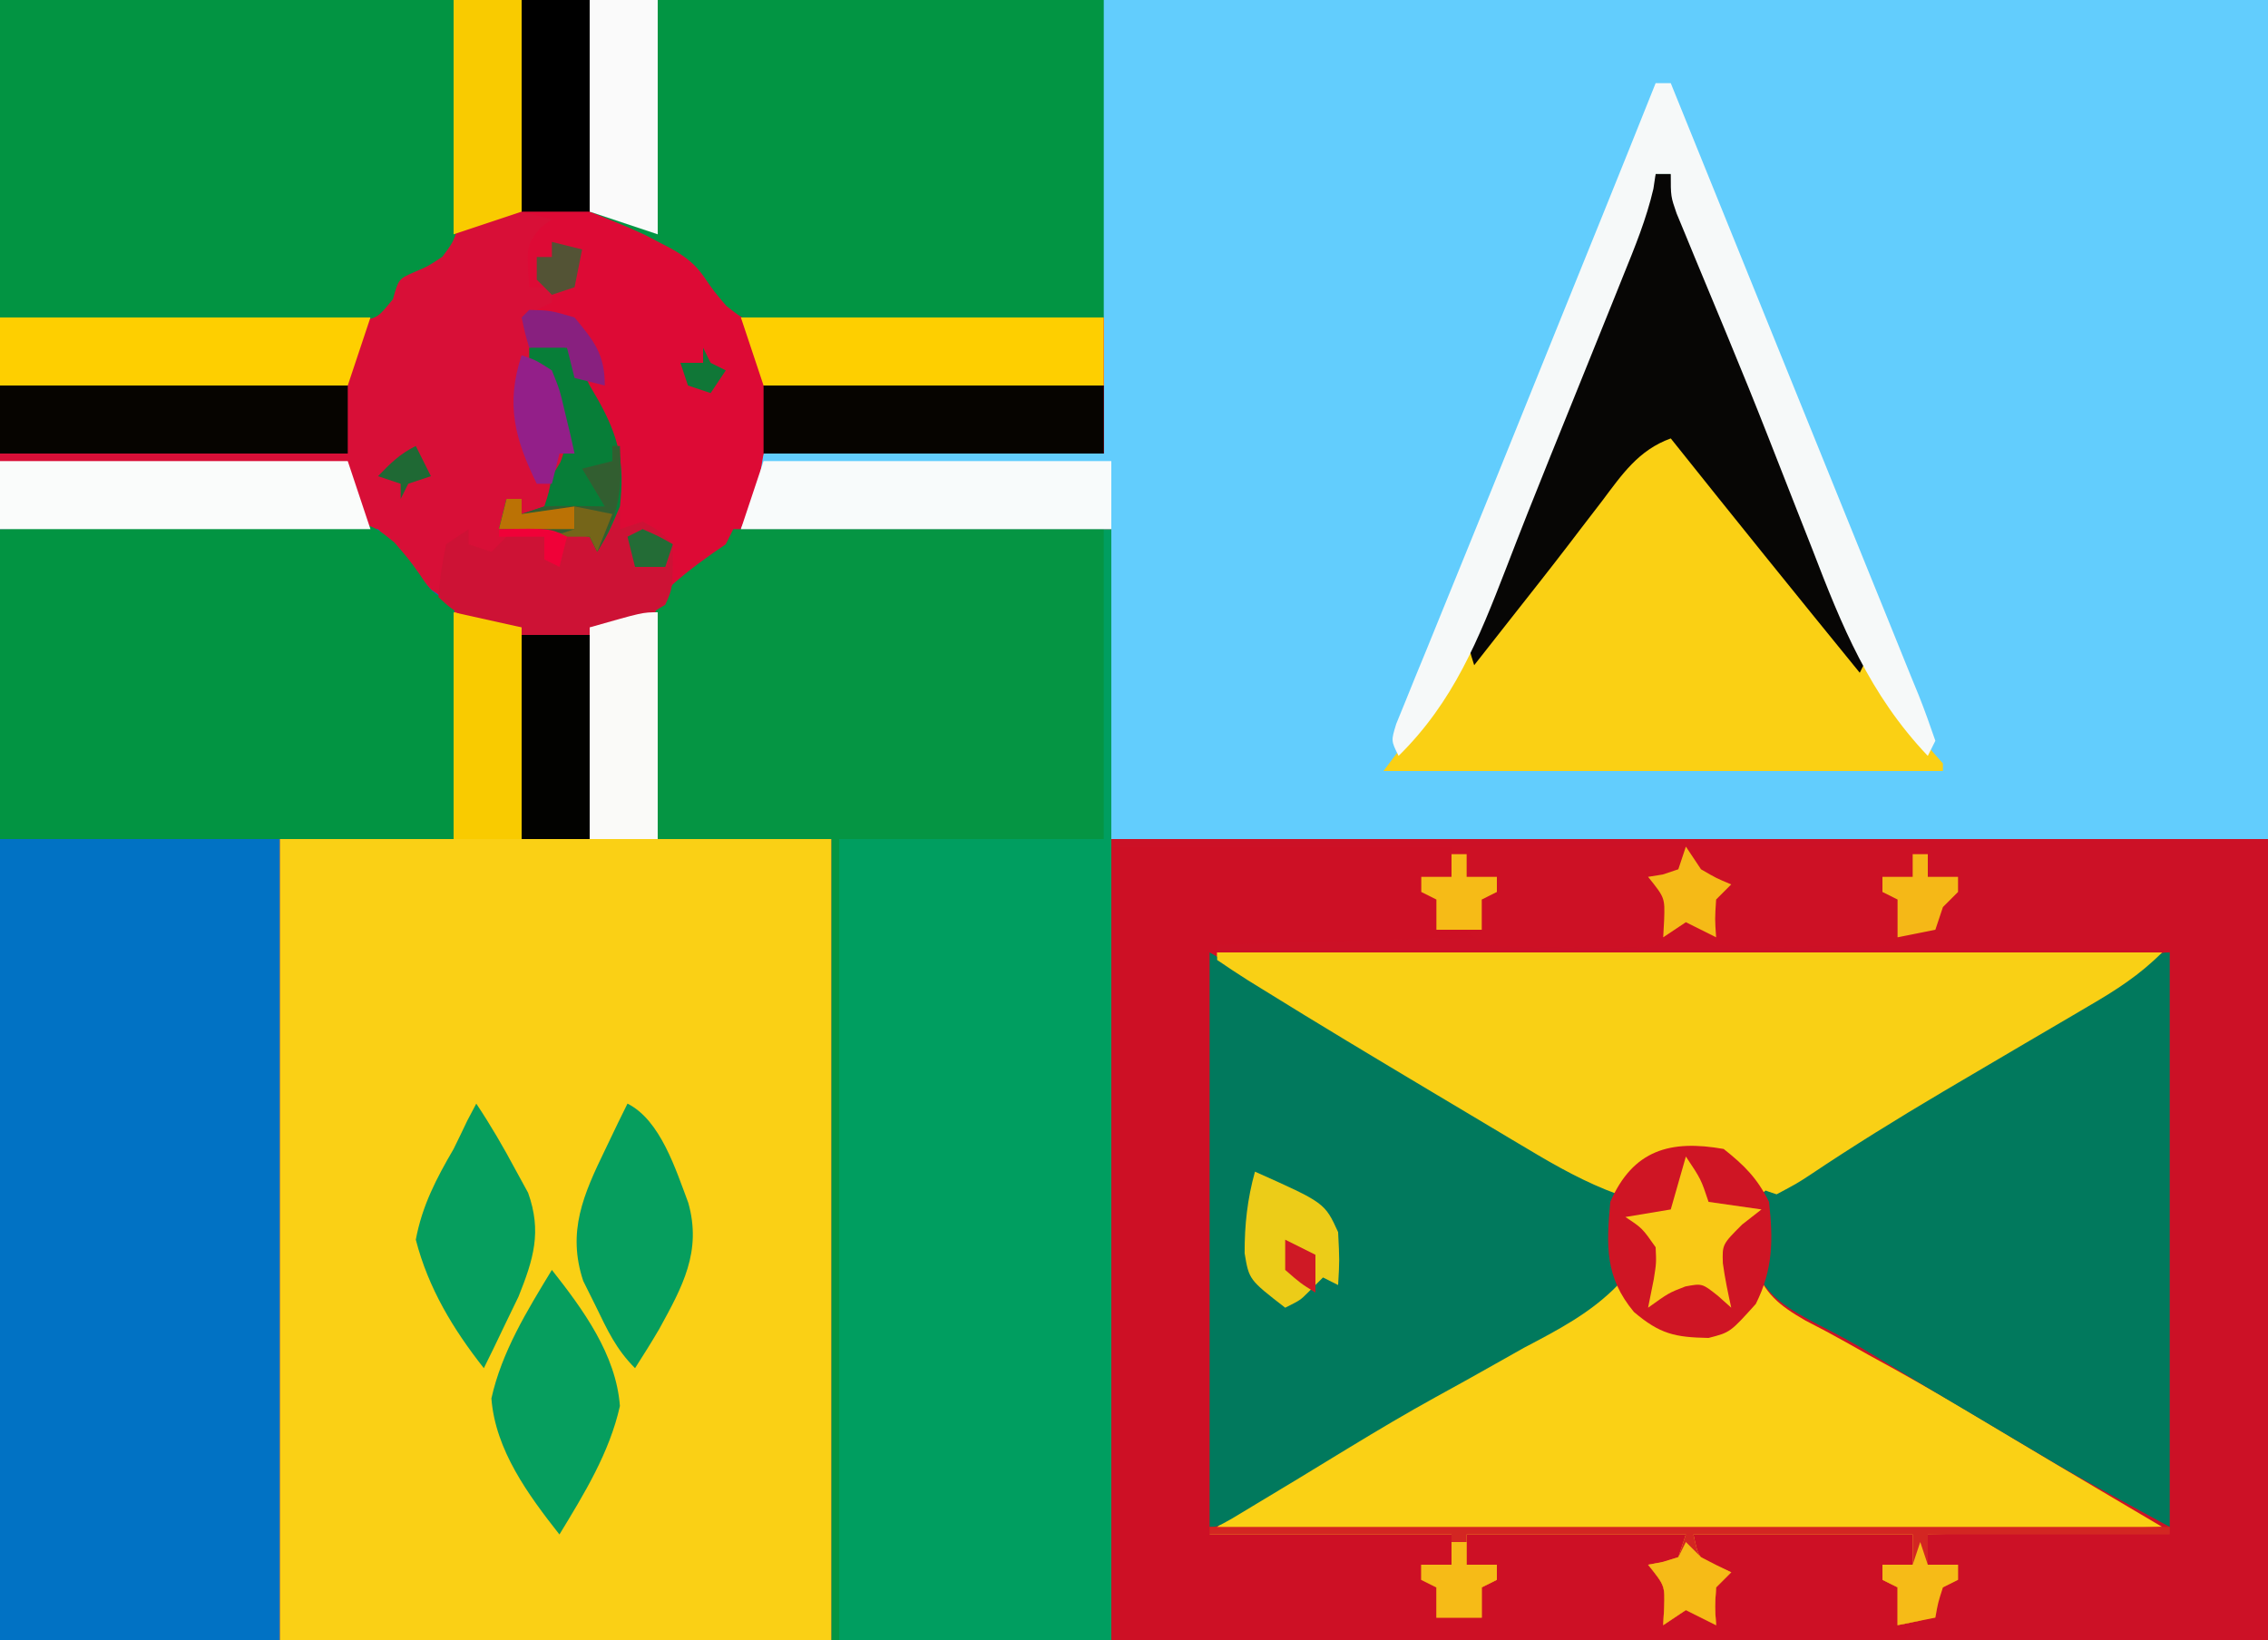
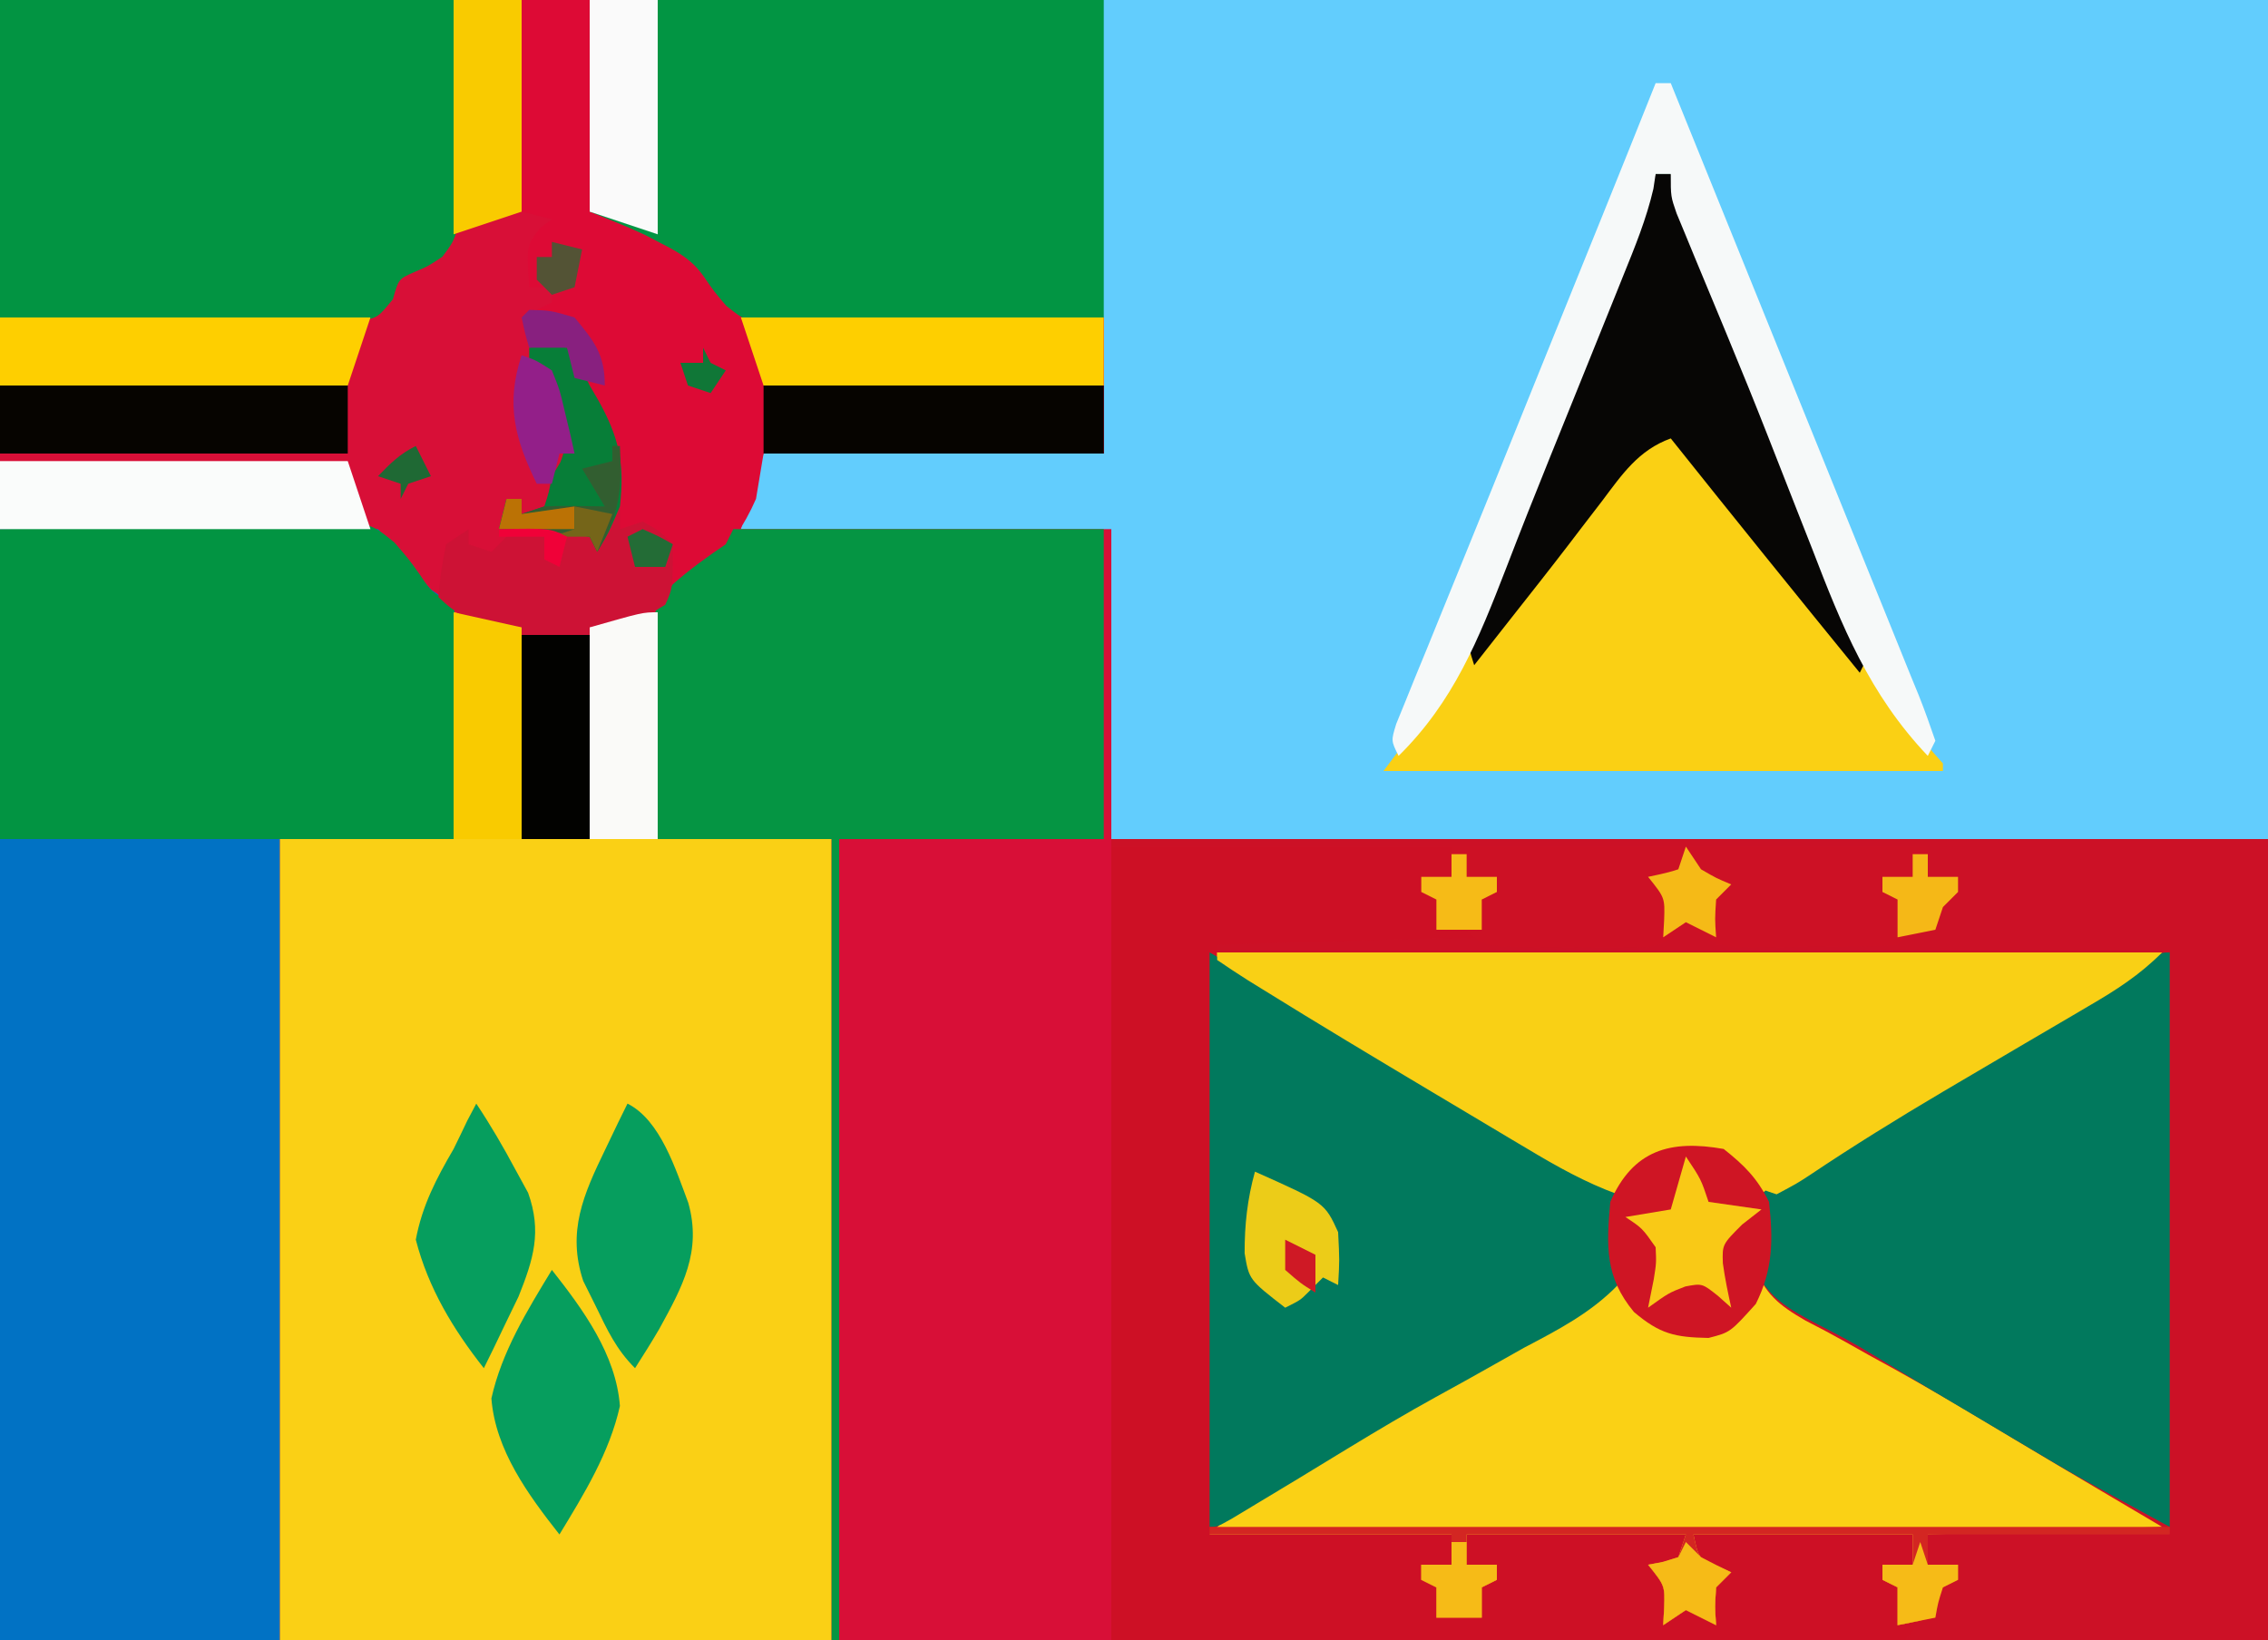
<svg xmlns="http://www.w3.org/2000/svg" version="1.1" width="300" height="217">
  <rect width="100%" height="100%" fill="#333333" stroke="none" />
  <path d="M0 0 C99 0 198 0 300 0 C300 71.61 300 143.22 300 217 C201 217 102 217 0 217 C0 145.39 0 73.78 0 0 Z " fill="#D80F37" transform="translate(0,0)" />
  <path d="M0 0 C73.26 0 146.52 0 222 0 C222 36.63 222 73.26 222 111 C171.51 111 121.02 111 69 111 C69 97.47 69 83.94 69 70 C52.83 70 36.66 70 20 70 C20.99 66.7 21.98 63.4 23 60 C37.85 60 52.7 60 68 60 C68 54.06 68 48.12 68 42 C66.577 42.037 65.155 42.073 63.689 42.111 C58.4 42.238 53.112 42.318 47.822 42.385 C45.534 42.42 43.247 42.467 40.96 42.528 C37.669 42.613 34.379 42.653 31.086 42.684 C30.067 42.72 29.048 42.756 27.998 42.793 C20.999 42.797 20.999 42.797 18.063 40.455 C16.456 38.564 16.456 38.564 15.155 36.674 C13.61 34.434 11.842 33.405 9.438 32.188 C8.714 31.81 7.991 31.432 7.246 31.043 C4.87 29.94 2.432 28.973 0 28 C0 18.76 0 9.52 0 0 Z " fill="#62CDFD" transform="translate(78,0)" />
  <path d="M0 0 C50.49 0 100.98 0 153 0 C153 34.98 153 69.96 153 106 C102.51 106 52.02 106 0 106 C0 71.02 0 36.04 0 0 Z " fill="#CD1025" transform="translate(147,111)" />
  <path d="M0 0 C2.97 0.66 5.94 1.32 9 2 C9 11.24 9 20.48 9 30 C11.97 30 14.94 30 18 30 C18 20.76 18 11.52 18 2 C20.97 1.34 23.94 0.68 27 0 C27 9.9 27 19.8 27 30 C34.59 30 42.18 30 50 30 C50 64.98 50 99.96 50 136 C25.91 136 1.82 136 -23 136 C-23 101.02 -23 66.04 -23 30 C-15.41 30 -7.82 30 0 30 C0 20.1 0 10.2 0 0 Z " fill="#FAD015" transform="translate(60,81)" />
  <path d="M0 0 C16.5 0 33 0 50 0 C52.31 2.64 54.62 5.28 57 8 C57.99 8.66 58.98 9.32 60 10 C60.341 13.073 60.341 13.073 60.293 16.977 C60.289 17.662 60.284 18.347 60.28 19.053 C60.263 21.244 60.226 23.434 60.188 25.625 C60.172 27.109 60.159 28.594 60.146 30.078 C60.116 33.719 60.057 37.359 60 41 C52.41 41 44.82 41 37 41 C37 75.98 37 110.96 37 147 C24.79 147 12.58 147 0 147 C0 98.49 0 49.98 0 0 Z " fill="#0172C4" transform="translate(0,70)" />
-   <path d="M0 0 C16.5 0 33 0 50 0 C50 48.51 50 97.02 50 147 C37.79 147 25.58 147 13 147 C13 112.02 13 77.04 13 41 C5.41 41 -2.18 41 -10 41 C-10.208 36.726 -10.386 32.47 -10.494 28.195 C-10.539 26.745 -10.601 25.296 -10.679 23.848 C-11.315 11.778 -11.315 11.778 -7.992 7.285 C-5.751 5.321 -3.465 3.665 -1 2 C-0.67 1.34 -0.34 0.68 0 0 Z " fill="#009E60" transform="translate(97,70)" />
  <path d="M0 0 C41.25 0 82.5 0 125 0 C121.985 3.015 118.912 4.98 115.27 7.098 C114.606 7.489 113.942 7.88 113.258 8.282 C111.842 9.116 110.425 9.948 109.007 10.778 C105.359 12.914 101.719 15.065 98.078 17.215 C97.37 17.633 96.661 18.051 95.931 18.482 C90.601 21.632 85.307 24.834 80.062 28.125 C79.433 28.52 78.803 28.914 78.154 29.321 C74.285 31.494 74.285 31.494 72.443 35.212 C72.069 38.499 72.085 40.806 73 44 C76.818 47.688 81.383 49.912 86.062 52.312 C87.382 53.029 88.698 53.751 90.013 54.477 C92.69 55.952 95.375 57.409 98.069 58.854 C103.916 62.016 109.581 65.468 115.25 68.938 C116.225 69.522 117.199 70.107 118.203 70.71 C119.534 71.517 119.534 71.517 120.891 72.34 C121.664 72.808 122.438 73.276 123.235 73.758 C125 75 125 75 126 77 C115.44 77 104.88 77 94 77 C94 78.32 94 79.64 94 81 C95.32 81 96.64 81 98 81 C98 81.66 98 82.32 98 83 C97.01 83.495 97.01 83.495 96 84 C95.348 86.025 95.348 86.025 95 88 C93.35 88.33 91.7 88.66 90 89 C90 87.35 90 85.7 90 84 C89.34 83.67 88.68 83.34 88 83 C88 82.34 88 81.68 88 81 C89.32 81 90.64 81 92 81 C92 79.68 92 78.36 92 77 C82.43 77 72.86 77 63 77 C63.669 80.113 63.669 80.113 66.062 81.188 C66.702 81.456 67.341 81.724 68 82 C67.34 82.66 66.68 83.32 66 84 C65.833 86.584 65.833 86.584 66 89 C64.02 88.01 64.02 88.01 62 87 C61.01 87.66 60.02 88.32 59 89 C59.041 88.237 59.083 87.474 59.125 86.688 C59.221 83.773 59.221 83.773 57 81 C57.639 80.897 58.279 80.794 58.938 80.688 C59.618 80.461 60.299 80.234 61 80 C61.495 78.515 61.495 78.515 62 77 C52.43 77 42.86 77 33 77 C33 78.32 33 79.64 33 81 C34.32 81 35.64 81 37 81 C37 81.66 37 82.32 37 83 C36.01 83.495 36.01 83.495 35 84 C35 85.32 35 86.64 35 88 C33.02 88 31.04 88 29 88 C29 86.68 29 85.36 29 84 C28.34 83.67 27.68 83.34 27 83 C27 82.34 27 81.68 27 81 C28.32 81 29.64 81 31 81 C31 79.68 31 78.36 31 77 C20.44 77 9.88 77 -1 77 C2.418 73.582 4.935 71.674 9.031 69.312 C9.616 68.973 10.201 68.634 10.803 68.285 C12.053 67.56 13.304 66.838 14.557 66.119 C16.516 64.991 18.467 63.85 20.417 62.705 C26.346 59.229 32.287 55.816 38.363 52.602 C39.294 52.092 40.225 51.583 41.184 51.059 C42.89 50.128 44.615 49.23 46.359 48.371 C49.789 46.466 51.611 45.237 52.814 41.413 C53.098 38.264 52.951 36.017 52 33 C49.515 30.12 46.351 28.721 43 27 C41.157 25.923 39.333 24.818 37.507 23.712 C34.064 21.632 30.592 19.601 27.125 17.562 C5.236 4.68 5.236 4.68 0 1 C0 0.67 0 0.34 0 0 Z " fill="#FAD115" transform="translate(161,126)" />
  <path d="M0 0 C50.49 0 100.98 0 153 0 C153 34.98 153 69.96 153 106 C137.16 106 121.32 106 105 106 C106.32 104.35 107.64 102.7 109 101 C109.495 99.515 109.495 99.515 110 98 C110.66 98 111.32 98 112 98 C112 97.34 112 96.68 112 96 C110.68 96 109.36 96 108 96 C108 94.68 108 93.36 108 92 C123.345 91.505 123.345 91.505 139 91 C134.796 88.517 134.796 88.517 130.593 86.033 C127.03 83.927 123.472 81.812 119.922 79.683 C118.455 78.804 116.987 77.926 115.52 77.047 C114.791 76.61 114.062 76.174 113.311 75.724 C108.985 73.146 104.624 70.67 100.199 68.266 C99.222 67.716 98.245 67.167 97.239 66.6 C95.461 65.602 93.663 64.637 91.845 63.714 C88.283 61.666 86.449 60.179 84.966 56.287 C84.463 52.598 84.622 50.473 86 47 C90.384 42.869 95.44 40.272 100.75 37.5 C102.125 36.745 103.497 35.986 104.867 35.223 C109.237 32.801 113.619 30.401 118 28 C124.6 24.04 131.2 20.08 138 16 C97.08 15.67 56.16 15.34 14 15 C14 14.67 14 14.34 14 14 C18.53 13.853 23.061 13.711 27.591 13.573 C29.193 13.525 30.796 13.475 32.398 13.425 C43.568 13.081 54.714 12.88 65.889 13.213 C67.226 13.235 67.226 13.235 68.59 13.258 C69.732 13.291 69.732 13.291 70.898 13.325 C73.582 12.91 74.968 11.748 77 10 C77.382 10.488 77.764 10.975 78.158 11.477 C80.663 13.548 82.251 13.373 85.473 13.363 C87.069 13.362 87.069 13.362 88.697 13.361 C89.808 13.345 90.918 13.329 92.062 13.312 C93.177 13.316 94.291 13.319 95.439 13.322 C101.286 13.695 101.286 13.695 106 11 C106.99 11 107.98 11 109 11 C109.33 9.68 109.66 8.36 110 7 C110.66 7 111.32 7 112 7 C112 6.34 112 5.68 112 5 C110.68 5 109.36 5 108 5 C108 3.68 108 2.36 108 1 C72.36 1 36.72 1 0 1 C0 0.67 0 0.34 0 0 Z " fill="#CC1126" transform="translate(147,111)" />
  <path d="M0 0 C2.97 0 5.94 0 9 0 C9.33 9.24 9.66 18.48 10 28 C14.95 29.98 14.95 29.98 20 32 C23.015 34.192 25.35 35.988 27.363 39.122 C28.842 41.186 28.842 41.186 31.183 41.519 C32.452 41.532 32.452 41.532 33.747 41.546 C34.708 41.566 35.668 41.585 36.658 41.606 C37.693 41.607 38.727 41.608 39.793 41.609 C40.854 41.626 41.915 41.642 43.009 41.659 C46.402 41.708 49.794 41.729 53.188 41.75 C55.486 41.778 57.785 41.808 60.084 41.84 C65.723 41.914 71.361 41.963 77 42 C77 47.94 77 53.88 77 60 C62.15 60 47.3 60 32 60 C31.67 61.98 31.34 63.96 31 66 C27.89 73.142 22.107 78.853 15.25 82.438 C13 83 13 83 9 83 C9 92.24 9 101.48 9 111 C6.03 111 3.06 111 0 111 C0 101.76 0 92.52 0 83 C-2.31 82.67 -4.62 82.34 -7 82 C-9.438 80.438 -9.438 80.438 -11 79 C-10.688 75.625 -10.688 75.625 -10 72 C-8.515 71.01 -8.515 71.01 -7 70 C-7 70.66 -7 71.32 -7 72 C-6.01 72.33 -5.02 72.66 -4 73 C-3.01 72.01 -3.01 72.01 -2 71 C0.5 70.688 0.5 70.688 3 71 C3.66 71.99 4.32 72.98 5 74 C5.495 72.515 5.495 72.515 6 71 C3.03 70.67 0.06 70.34 -3 70 C-2.67 68.68 -2.34 67.36 -2 66 C-1.34 66 -0.68 66 0 66 C0 66.66 0 67.32 0 68 C1.485 67.505 1.485 67.505 3 67 C3.611 65.143 3.611 65.143 4 63 C4.365 62.402 4.73 61.804 5.105 61.188 C6.306 58.252 5.718 56.793 4.75 53.812 C4.477 52.932 4.203 52.052 3.922 51.145 C3.201 48.832 3.201 48.832 1 48 C1 47.34 1 46.68 1 46 C2.65 46 4.3 46 6 46 C6.268 46.639 6.536 47.279 6.812 47.938 C7.887 50.331 7.887 50.331 11 51 C8.77 45.297 8.77 45.297 4.25 41.5 C3.507 41.335 2.765 41.17 2 41 C2.99 40.505 2.99 40.505 4 40 C4 39.34 4 38.68 4 38 C3.01 38 2.02 38 1 38 C0.631 32.462 0.631 32.462 2.5 30.125 C2.995 29.754 3.49 29.383 4 29 C2.68 28.67 1.36 28.34 0 28 C0 18.76 0 9.52 0 0 Z " fill="#DD0A35" transform="translate(69,0)" />
  <path d="M0 0 C22.44 0 44.88 0 68 0 C68 13.86 68 27.72 68 42 C61.272 42.161 54.55 42.3 47.822 42.385 C45.534 42.42 43.247 42.467 40.96 42.528 C37.669 42.613 34.379 42.653 31.086 42.684 C30.067 42.72 29.048 42.756 27.998 42.793 C20.999 42.797 20.999 42.797 18.063 40.455 C16.456 38.564 16.456 38.564 15.155 36.674 C13.61 34.434 11.842 33.405 9.438 32.188 C8.714 31.81 7.991 31.432 7.246 31.043 C4.87 29.94 2.432 28.973 0 28 C0 18.76 0 9.52 0 0 Z " fill="#029543" transform="translate(78,0)" />
  <path d="M0 0 C0.66 0 1.32 0 2 0 C2.285 0.715 2.57 1.43 2.864 2.167 C5.761 9.433 5.761 9.433 8.673 16.693 C11.437 23.566 14.181 30.445 16.855 37.354 C18.137 40.661 19.437 43.962 20.738 47.263 C21.364 48.861 21.983 50.462 22.594 52.066 C26.49 62.277 30.614 69.822 38 78 C38 78.33 38 78.66 38 79 C13.58 79 -10.84 79 -36 79 C-34.02 76.36 -32.04 73.72 -30 71 C-27.09 66.916 -25.009 63.012 -23.159 58.352 C-22.905 57.717 -22.651 57.082 -22.389 56.428 C-21.56 54.353 -20.741 52.274 -19.922 50.195 C-19.345 48.746 -18.768 47.298 -18.19 45.849 C-16.678 42.054 -15.175 38.256 -13.673 34.456 C-12.136 30.573 -10.591 26.693 -9.047 22.812 C-6.024 15.211 -3.009 7.607 0 0 Z " fill="#FAD014" transform="translate(219,23)" />
  <path d="M0 0 C16.17 0 32.34 0 49 0 C49 13.53 49 27.06 49 41 C37.45 41 25.9 41 14 41 C14 75.98 14 110.96 14 147 C13.67 147 13.34 147 13 147 C13 112.02 13 77.04 13 41 C5.41 41 -2.18 41 -10 41 C-10.208 36.726 -10.386 32.47 -10.494 28.195 C-10.539 26.745 -10.601 25.296 -10.679 23.848 C-11.315 11.778 -11.315 11.778 -7.992 7.285 C-5.751 5.321 -3.465 3.665 -1 2 C-0.67 1.34 -0.34 0.68 0 0 Z " fill="#059543" transform="translate(97,70)" />
  <path d="M0 0 C19.8 0 39.6 0 60 0 C60.144 5.177 60.289 10.354 60.438 15.688 C60.501 17.313 60.565 18.938 60.631 20.612 C60.771 30.981 60.771 30.981 58.516 33.959 C56.66 35.207 56.66 35.207 54.809 35.991 C52.723 36.905 52.723 36.905 51.973 39.582 C50 42 50 42 47.805 42.44 C44.782 42.581 41.795 42.561 38.77 42.488 C37.664 42.481 36.558 42.474 35.419 42.467 C31.883 42.439 28.348 42.376 24.812 42.312 C22.417 42.287 20.022 42.265 17.627 42.244 C11.75 42.193 5.877 42.095 0 42 C0 28.14 0 14.28 0 0 Z " fill="#029442" transform="translate(0,0)" />
  <path d="M0 0 C6.995 -0.184 13.982 -0.343 20.978 -0.439 C23.355 -0.48 25.733 -0.534 28.11 -0.604 C31.533 -0.701 34.954 -0.746 38.379 -0.781 C39.436 -0.823 40.494 -0.864 41.584 -0.906 C48.879 -0.911 48.879 -0.911 52.171 1.764 C54.039 3.924 54.039 3.924 55.584 6.082 C57.026 8.263 57.026 8.263 60 10 C60.341 13.073 60.341 13.073 60.293 16.977 C60.282 18.857 60.282 18.857 60.27 20.776 C60.243 22.376 60.216 23.976 60.188 25.625 C60.126 30.699 60.064 35.773 60 41 C40.2 41 20.4 41 0 41 C0 27.47 0 13.94 0 0 Z " fill="#029442" transform="translate(0,70)" />
  <path d="M0 0 C16.128 9.216 16.128 9.216 22.086 12.762 C22.757 13.16 23.429 13.559 24.121 13.969 C25.51 14.795 26.9 15.62 28.289 16.447 C31.085 18.11 33.883 19.769 36.682 21.427 C38.018 22.224 39.351 23.027 40.68 23.836 C43.328 25.446 45.939 26.972 48.755 28.272 C51.001 29.344 52.417 30.083 54 32 C55.477 36.354 55.51 39.652 54 44 C50.409 47.702 46.085 49.935 41.562 52.312 C40.296 53.021 39.032 53.734 37.77 54.451 C35.167 55.926 32.552 57.377 29.928 58.814 C26.098 60.926 22.346 63.15 18.609 65.422 C17.741 65.95 17.741 65.95 16.855 66.488 C15.174 67.512 13.493 68.537 11.812 69.562 C9.738 70.817 7.661 72.069 5.582 73.316 C4.286 74.097 4.286 74.097 2.964 74.893 C1 76 1 76 0 76 C0 50.92 0 25.84 0 0 Z " fill="#01795D" transform="translate(160,126)" />
  <path d="M0 0 C0 25.08 0 50.16 0 76 C-12.675 69.086 -12.675 69.086 -18.688 65.504 C-19.356 65.107 -20.025 64.711 -20.714 64.302 C-22.109 63.474 -23.503 62.644 -24.897 61.814 C-27.685 60.154 -30.477 58.502 -33.269 56.848 C-35.277 55.65 -37.273 54.433 -39.27 53.215 C-41.636 51.78 -43.967 50.513 -46.449 49.265 C-50.564 47.09 -53.315 45.601 -55.184 41.232 C-55.694 37.507 -55.488 35.466 -54 32 C-49.623 27.898 -44.6 25.322 -39.312 22.562 C-37.846 21.754 -36.381 20.941 -34.92 20.124 C-31.999 18.494 -29.069 16.884 -26.131 15.287 C-20.468 12.184 -15.015 8.77 -9.562 5.312 C-7.899 4.265 -6.233 3.219 -4.566 2.176 C-3.56 1.54 -3.56 1.54 -2.533 0.892 C-1 0 -1 0 0 0 Z " fill="#01795D" transform="translate(287,126)" />
  <path d="M0 0 C41.25 0 82.5 0 125 0 C121.985 3.015 118.912 4.98 115.27 7.098 C114.606 7.489 113.942 7.88 113.259 8.283 C111.112 9.547 108.963 10.805 106.812 12.062 C103.897 13.775 100.983 15.49 98.07 17.207 C97.361 17.625 96.652 18.043 95.922 18.473 C89.962 21.997 84.08 25.639 78.329 29.496 C76.668 30.578 76.668 30.578 74 32 C71 31 71 31 69.375 28.938 C66.256 26.393 64.135 26.378 60.195 26.527 C56.747 27.27 55.099 29.291 53 32 C48.741 30.455 44.946 28.32 41.074 26 C40.413 25.608 39.752 25.215 39.071 24.811 C36.941 23.545 34.814 22.273 32.688 21 C31.234 20.133 29.78 19.266 28.326 18.399 C20.856 13.938 13.392 9.465 6 4.875 C5.362 4.481 4.723 4.086 4.065 3.68 C2.691 2.816 1.342 1.913 0 1 C0 0.67 0 0.34 0 0 Z " fill="#F9D015" transform="translate(161,126)" />
  <path d="M0 0 C0.66 0 1.32 0 2 0 C2.29 0.731 2.58 1.461 2.879 2.214 C4.028 5.104 5.179 7.994 6.331 10.883 C6.86 12.209 7.388 13.536 7.917 14.863 C11.198 23.1 14.53 31.312 17.949 39.492 C18.273 40.268 18.596 41.044 18.929 41.844 C20.516 45.651 22.111 49.455 23.717 53.253 C24.298 54.643 24.877 56.032 25.457 57.422 C25.73 58.06 26.004 58.698 26.285 59.356 C26.916 60.881 27.467 62.438 28 64 C27.67 64.66 27.34 65.32 27 66 C18.615 55.708 10.277 45.38 2 35 C-2.266 36.544 -4.434 39.752 -7.062 43.25 C-8.028 44.508 -8.995 45.766 -9.961 47.023 C-10.457 47.674 -10.953 48.325 -11.464 48.995 C-14.006 52.314 -16.599 55.592 -19.188 58.875 C-20.119 60.06 -21.05 61.245 -21.98 62.43 C-22.98 63.702 -22.98 63.702 -24 65 C-25.143 61.57 -24.904 61.096 -23.572 57.906 C-23.234 57.083 -22.897 56.261 -22.548 55.413 C-22.172 54.523 -21.795 53.632 -21.406 52.715 C-21.022 51.785 -20.638 50.855 -20.242 49.898 C-19.003 46.907 -17.752 43.922 -16.5 40.938 C-14.882 37.052 -13.269 33.165 -11.656 29.277 C-11.262 28.329 -10.867 27.382 -10.461 26.405 C-6.831 17.658 -3.382 8.845 0 0 Z " fill="#070605" transform="translate(219,23)" />
  <path d="M0 0 C20.79 0 41.58 0 63 0 C63 1.32 63 2.64 63 4 C64.32 4 65.64 4 67 4 C67 4.66 67 5.32 67 6 C66.34 6.66 65.68 7.32 65 8 C64.67 8.99 64.34 9.98 64 11 C62 11.625 62 11.625 60 12 C59.67 12.33 59.34 12.66 59 13 C55.07 13.281 51.127 13.232 47.188 13.25 C46.081 13.271 44.974 13.291 43.834 13.312 C42.236 13.32 42.236 13.32 40.605 13.328 C39.138 13.342 39.138 13.342 37.641 13.356 C34.611 12.947 33.25 12.018 31 10 C30.427 10.731 30.427 10.731 29.842 11.477 C27.337 13.548 25.749 13.373 22.527 13.363 C21.463 13.363 20.399 13.362 19.303 13.361 C18.192 13.345 17.082 13.329 15.938 13.312 C14.266 13.317 14.266 13.317 12.561 13.322 C4.267 13.267 4.267 13.267 2 11 C0.68 11 -0.64 11 -2 11 C-2 9.68 -2 8.36 -2 7 C-2.66 6.67 -3.32 6.34 -4 6 C-4 5.34 -4 4.68 -4 4 C-2.68 4 -1.36 4 0 4 C0 2.68 0 1.36 0 0 Z " fill="#CD1125" transform="translate(192,112)" />
  <path d="M0 0 C0.66 0 1.32 0 2 0 C6.42 10.892 10.833 21.788 15.235 32.687 C17.348 37.918 19.465 43.147 21.588 48.374 C23.702 53.577 25.808 58.783 27.909 63.992 C28.72 65.999 29.534 68.005 30.351 70.01 C31.494 72.816 32.627 75.626 33.758 78.438 C34.103 79.278 34.448 80.119 34.803 80.985 C35.595 82.968 36.306 84.982 37 87 C36.67 87.66 36.34 88.32 36 89 C28.26 80.837 24.644 71.867 20.688 61.562 C20.043 59.92 19.396 58.278 18.748 56.637 C17.446 53.339 16.153 50.039 14.864 46.736 C13.151 42.363 11.383 38.015 9.586 33.676 C9.325 33.045 9.064 32.413 8.795 31.763 C7.584 28.836 6.369 25.91 5.149 22.987 C4.73 21.967 4.311 20.948 3.879 19.898 C3.514 19.018 3.148 18.139 2.772 17.232 C2 15 2 15 2 12 C1.34 12 0.68 12 0 12 C-0.097 12.65 -0.195 13.301 -0.295 13.971 C-1.228 17.981 -2.736 21.656 -4.281 25.465 C-4.611 26.287 -4.94 27.109 -5.28 27.956 C-6.348 30.618 -7.424 33.278 -8.5 35.938 C-9.237 37.762 -9.974 39.588 -10.711 41.413 C-11.805 44.122 -12.899 46.831 -13.996 49.539 C-15.964 54.406 -17.898 59.283 -19.781 64.184 C-23.417 73.565 -26.704 81.804 -34 89 C-35 87 -35 87 -34.313 84.765 C-33.926 83.818 -33.539 82.87 -33.141 81.895 C-32.693 80.788 -32.246 79.682 -31.785 78.542 C-31.274 77.299 -30.762 76.056 -30.25 74.812 C-29.722 73.514 -29.195 72.214 -28.668 70.915 C-27.475 67.973 -26.277 65.033 -25.076 62.094 C-22.74 56.369 -20.424 50.636 -18.109 44.902 C-17.257 42.793 -16.406 40.683 -15.554 38.573 C-15.131 37.527 -14.709 36.48 -14.273 35.402 C-13.017 32.292 -11.759 29.183 -10.501 26.073 C-10.101 25.085 -9.701 24.097 -9.289 23.079 C-8.541 21.23 -7.792 19.381 -7.043 17.532 C-4.681 11.694 -2.335 5.849 0 0 Z " fill="#F6F9F9" transform="translate(219,11)" />
  <path d="M0 0 C2.312 -0.312 2.312 -0.312 5 0 C6.562 2 6.562 2 8 5 C8.353 5.605 8.706 6.209 9.07 6.832 C11.891 11.832 12.387 15.286 12 21 C12 21.99 12 22.98 12 24 C12.99 23.67 13.98 23.34 15 23 C17.188 24.188 17.188 24.188 19 26 C19 31.786 19 31.786 18 34 C14.321 36.289 12.384 37 8 37 C8 46.24 8 55.48 8 65 C5.03 65 2.06 65 -1 65 C-1 55.76 -1 46.52 -1 37 C-3.31 36.67 -5.62 36.34 -8 36 C-10.438 34.438 -10.438 34.438 -12 33 C-11.688 29.625 -11.688 29.625 -11 26 C-10.01 25.34 -9.02 24.68 -8 24 C-8 24.66 -8 25.32 -8 26 C-7.01 26.33 -6.02 26.66 -5 27 C-4.34 26.34 -3.68 25.68 -3 25 C-0.5 24.688 -0.5 24.688 2 25 C2.66 25.99 3.32 26.98 4 28 C4.33 27.01 4.66 26.02 5 25 C2.03 24.67 -0.94 24.34 -4 24 C-3.67 22.68 -3.34 21.36 -3 20 C-2.34 20 -1.68 20 -1 20 C-1 20.66 -1 21.32 -1 22 C-0.01 21.67 0.98 21.34 2 21 C2.611 19.143 2.611 19.143 3 17 C3.365 16.402 3.73 15.804 4.105 15.188 C5.306 12.252 4.718 10.793 3.75 7.812 C3.477 6.932 3.203 6.052 2.922 5.145 C2.201 2.832 2.201 2.832 0 2 C0 1.34 0 0.68 0 0 Z " fill="#CD1235" transform="translate(70,46)" />
  <path d="M0 0 C2.756 2.182 4.436 3.872 6 7 C6.553 12.037 6.539 15.921 4.25 20.5 C0.862 24.264 0.862 24.264 -2 25 C-6.466 24.919 -8.436 24.478 -11.875 21.562 C-15.716 16.931 -15.525 12.854 -15 7 C-11.981 0.1 -7.036 -1.247 0 0 Z " fill="#CF1524" transform="translate(228,152)" />
-   <path d="M0 0 C15.18 0 30.36 0 46 0 C46 2.97 46 5.94 46 9 C29.83 9 13.66 9 -3 9 C-2.01 6.03 -1.02 3.06 0 0 Z " fill="#F8FBFB" transform="translate(101,61)" />
  <path d="M0 0 C15.18 0 30.36 0 46 0 C46.99 2.97 47.98 5.94 49 9 C32.83 9 16.66 9 0 9 C0 6.03 0 3.06 0 0 Z " fill="#FAFCFB" transform="translate(0,61)" />
  <path d="M0 0 C16.17 0 32.34 0 49 0 C48.01 2.97 47.02 5.94 46 9 C30.82 9 15.64 9 0 9 C0 6.03 0 3.06 0 0 Z " fill="#FECF00" transform="translate(0,42)" />
  <path d="M0 0 C15.84 0 31.68 0 48 0 C48 2.97 48 5.94 48 9 C33.15 9 18.3 9 3 9 C2.01 6.03 1.02 3.06 0 0 Z " fill="#FECF00" transform="translate(98,42)" />
  <path d="M0 0 C15.18 0 30.36 0 46 0 C46 2.97 46 5.94 46 9 C30.82 9 15.64 9 0 9 C0 6.03 0 3.06 0 0 Z " fill="#060400" transform="translate(0,51)" />
  <path d="M0 0 C14.85 0 29.7 0 45 0 C45 2.97 45 5.94 45 9 C30.15 9 15.3 9 0 9 C0 6.03 0 3.06 0 0 Z " fill="#060400" transform="translate(101,51)" />
  <path d="M0 0 C10.23 0 20.46 0 31 0 C31 1.32 31 2.64 31 4 C32.32 4 33.64 4 35 4 C35 4.66 35 5.32 35 6 C34.34 6.66 33.68 7.32 33 8 C32.67 8.99 32.34 9.98 32 11 C30 11.625 30 11.625 28 12 C27.67 12.33 27.34 12.66 27 13 C25.219 13.087 23.435 13.107 21.652 13.098 C20.573 13.094 19.493 13.091 18.381 13.088 C17.245 13.08 16.108 13.071 14.938 13.062 C13.797 13.058 12.657 13.053 11.482 13.049 C8.655 13.037 5.827 13.021 3 13 C2.375 10.125 2.375 10.125 2 7 C2.66 6.34 3.32 5.68 4 5 C2.68 4.34 1.36 3.68 0 3 C0 2.01 0 1.02 0 0 Z " fill="#CD1125" transform="translate(224,112)" />
  <path d="M0 0 C4.118 5.233 8.478 11.165 9 18 C7.628 24.176 4.255 29.645 1 35 C-3.118 29.767 -7.478 23.835 -8 17 C-6.628 10.824 -3.255 5.355 0 0 Z " fill="#069E5E" transform="translate(73,168)" />
  <path d="M0 0 C1.906 2.859 3.569 5.72 5.188 8.75 C5.738 9.755 6.288 10.761 6.855 11.797 C8.692 16.937 7.573 20.567 5.59 25.527 C4.772 27.215 4.772 27.215 3.938 28.938 C3.39 30.081 2.842 31.224 2.277 32.402 C1.856 33.26 1.434 34.117 1 35 C-3.075 29.831 -6.346 24.409 -8 18 C-7.154 13.493 -5.296 9.938 -3 6 C-2.388 4.754 -1.781 3.505 -1.188 2.25 C-0.796 1.508 -0.404 0.765 0 0 Z " fill="#069E5E" transform="translate(63,146)" />
  <path d="M0 0 C4.36 2.18 6.376 8.705 8.043 13.121 C9.855 19.562 7.277 24.208 4.202 29.816 C3.177 31.57 2.094 33.289 1 35 C-1.493 32.507 -2.65 29.986 -4.188 26.812 C-5.013 25.152 -5.013 25.152 -5.855 23.457 C-8.016 16.93 -5.827 12.026 -2.938 6.062 C-2.39 4.919 -1.842 3.776 -1.277 2.598 C-0.856 1.74 -0.434 0.883 0 0 Z " fill="#069E5E" transform="translate(83,146)" />
  <path d="M0 0 C41.91 0 83.82 0 127 0 C127 0.33 127 0.66 127 1 C116.44 1 105.88 1 95 1 C95 2.32 95 3.64 95 5 C96.32 5 97.64 5 99 5 C99 5.66 99 6.32 99 7 C98.34 7.33 97.68 7.66 97 8 C96.348 10.025 96.348 10.025 96 12 C94.35 12.33 92.7 12.66 91 13 C91 11.35 91 9.7 91 8 C90.01 7.505 90.01 7.505 89 7 C89 6.34 89 5.68 89 5 C90.32 5 91.64 5 93 5 C93 3.68 93 2.36 93 1 C83.43 1 73.86 1 64 1 C64.669 4.113 64.669 4.113 67.062 5.188 C68.022 5.59 68.022 5.59 69 6 C68.34 6.66 67.68 7.32 67 8 C66.833 10.584 66.833 10.584 67 13 C65.68 12.34 64.36 11.68 63 11 C62.01 11.66 61.02 12.32 60 13 C60.041 12.237 60.083 11.474 60.125 10.688 C60.221 7.773 60.221 7.773 58 5 C58.639 4.897 59.279 4.794 59.938 4.688 C60.958 4.347 60.958 4.347 62 4 C62.33 3.01 62.66 2.02 63 1 C53.43 1 43.86 1 34 1 C34 2.32 34 3.64 34 5 C35.32 5 36.64 5 38 5 C38 5.66 38 6.32 38 7 C37.34 7.33 36.68 7.66 36 8 C36 9.32 36 10.64 36 12 C34.02 12 32.04 12 30 12 C30 10.68 30 9.36 30 8 C29.34 7.67 28.68 7.34 28 7 C28 6.34 28 5.68 28 5 C29.32 5 30.64 5 32 5 C32 3.68 32 2.36 32 1 C21.44 1 10.88 1 0 1 C0 0.67 0 0.34 0 0 Z " fill="#D32622" transform="translate(160,202)" />
  <path d="M0 0 C2.97 0 5.94 0 9 0 C9 10.23 9 20.46 9 31 C6.03 30.01 3.06 29.02 0 28 C0 18.76 0 9.52 0 0 Z " fill="#FAFAFA" transform="translate(78,0)" />
  <path d="M0 0 C2.97 0 5.94 0 9 0 C9 9.24 9 18.48 9 28 C4.545 29.485 4.545 29.485 0 31 C0 20.77 0 10.54 0 0 Z " fill="#F9CB00" transform="translate(60,0)" />
  <path d="M0 0 C0 9.9 0 19.8 0 30 C-2.97 30 -5.94 30 -9 30 C-9 20.76 -9 11.52 -9 2 C-2 0 -2 0 0 0 Z " fill="#FAFAF8" transform="translate(87,81)" />
  <path d="M0 0 C4.455 0.99 4.455 0.99 9 2 C9 11.24 9 20.48 9 30 C6.03 30 3.06 30 0 30 C0 20.1 0 10.2 0 0 Z " fill="#F9CB00" transform="translate(60,81)" />
-   <path d="M0 0 C2.97 0 5.94 0 9 0 C9 9.24 9 18.48 9 28 C6.03 28 3.06 28 0 28 C0 18.76 0 9.52 0 0 Z " fill="#000000" transform="translate(69,0)" />
  <path d="M0 0 C2.97 0 5.94 0 9 0 C9 8.91 9 17.82 9 27 C6.03 27 3.06 27 0 27 C0 18.09 0 9.18 0 0 Z " fill="#020200" transform="translate(69,84)" />
  <path d="M0 0 C2.312 -0.312 2.312 -0.312 5 0 C6.562 2 6.562 2 8 5 C8.353 5.605 8.706 6.209 9.07 6.832 C11.885 11.821 12.646 15.282 12 21 C10.5 24.5 10.5 24.5 9 27 C8.67 26.34 8.34 25.68 8 25 C5.184 24.531 5.184 24.531 1.938 24.375 C0.833 24.3 -0.272 24.225 -1.41 24.148 C-2.265 24.099 -3.119 24.05 -4 24 C-3.67 22.68 -3.34 21.36 -3 20 C-2.34 20 -1.68 20 -1 20 C-1 20.66 -1 21.32 -1 22 C-0.01 21.67 0.98 21.34 2 21 C2.611 19.143 2.611 19.143 3 17 C3.365 16.402 3.73 15.804 4.105 15.188 C5.306 12.252 4.718 10.793 3.75 7.812 C3.477 6.932 3.203 6.052 2.922 5.145 C2.201 2.832 2.201 2.832 0 2 C0 1.34 0 0.68 0 0 Z " fill="#077E38" transform="translate(70,46)" />
  <path d="M0 0 C9.226 4.12 9.226 4.12 11 8 C11.188 11.75 11.188 11.75 11 15 C10.34 14.67 9.68 14.34 9 14 C8.34 14.66 7.68 15.32 7 16 C6 17 6 17 4 18 C-0.784 14.293 -0.784 14.293 -1.367 10.805 C-1.38 7.029 -1.008 3.643 0 0 Z " fill="#ECCC18" transform="translate(166,155)" />
  <path d="M0 0 C2 3 2 3 3 6 C5.31 6.33 7.62 6.66 10 7 C9.154 7.66 8.309 8.32 7.438 9 C4.811 11.63 4.811 11.63 4.891 14.113 C5.158 16.092 5.57 18.05 6 20 C5.423 19.484 4.845 18.969 4.25 18.438 C2.152 16.774 2.152 16.774 -0.062 17.188 C-2.263 18.038 -2.263 18.038 -5 20 C-4.753 18.762 -4.505 17.525 -4.25 16.25 C-3.904 14.079 -3.904 14.079 -4 12 C-5.772 9.474 -5.772 9.474 -8 8 C-6.02 7.67 -4.04 7.34 -2 7 C-1.34 4.69 -0.68 2.38 0 0 Z " fill="#F9C916" transform="translate(223,153)" />
  <path d="M0 0 C1.891 0.648 1.891 0.648 4 2 C5.047 4.602 5.047 4.602 5.75 7.625 C5.992 8.628 6.235 9.631 6.484 10.664 C6.655 11.435 6.825 12.206 7 13 C6.34 13 5.68 13 5 13 C4.67 14.32 4.34 15.64 4 17 C3.34 17 2.68 17 2 17 C-0.871 11.138 -2.154 6.461 0 0 Z " fill="#931F89" transform="translate(69,47)" />
  <path d="M0 0 C0.33 0 0.66 0 1 0 C1.293 5.673 1.006 8.991 -2 14 C-2.33 13.34 -2.66 12.68 -3 12 C-5.816 11.531 -5.816 11.531 -9.062 11.375 C-10.72 11.263 -10.72 11.263 -12.41 11.148 C-13.265 11.099 -14.119 11.05 -15 11 C-14.67 9.68 -14.34 8.36 -14 7 C-13.34 7 -12.68 7 -12 7 C-12 7.66 -12 8.32 -12 9 C-11.01 8.67 -10.02 8.34 -9 8 C-7.606 7.933 -6.208 7.915 -4.812 7.938 C-2.925 7.968 -2.925 7.968 -1 8 C-1.99 6.35 -2.98 4.7 -4 3 C-2.68 2.67 -1.36 2.34 0 2 C0 1.34 0 0.68 0 0 Z " fill="#325E30" transform="translate(81,59)" />
-   <path d="M0 0 C0.66 0.99 1.32 1.98 2 3 C4.05 4.192 4.05 4.192 6 5 C5.34 5.66 4.68 6.32 4 7 C3.833 9.584 3.833 9.584 4 12 C2.68 11.34 1.36 10.68 0 10 C-0.99 10.66 -1.98 11.32 -3 12 C-2.959 11.237 -2.917 10.474 -2.875 9.688 C-2.779 6.773 -2.779 6.773 -5 4 C-4.041 3.845 -4.041 3.845 -3.062 3.688 C-2.382 3.461 -1.701 3.234 -1 3 C-0.67 2.01 -0.34 1.02 0 0 Z " fill="#F5BA17" transform="translate(223,112)" />
+   <path d="M0 0 C0.66 0.99 1.32 1.98 2 3 C4.05 4.192 4.05 4.192 6 5 C5.34 5.66 4.68 6.32 4 7 C3.833 9.584 3.833 9.584 4 12 C2.68 11.34 1.36 10.68 0 10 C-0.99 10.66 -1.98 11.32 -3 12 C-2.959 11.237 -2.917 10.474 -2.875 9.688 C-2.779 6.773 -2.779 6.773 -5 4 C-2.382 3.461 -1.701 3.234 -1 3 C-0.67 2.01 -0.34 1.02 0 0 Z " fill="#F5BA17" transform="translate(223,112)" />
  <path d="M0 0 C2.812 0.062 2.812 0.062 6 1 C8.605 4.154 10 5.866 10 10 C8.68 9.67 7.36 9.34 6 9 C5.67 7.68 5.34 6.36 5 5 C3.35 5 1.7 5 0 5 C-0.562 3.062 -0.562 3.062 -1 1 C-0.67 0.67 -0.34 0.34 0 0 Z " fill="#88207F" transform="translate(70,41)" />
  <path d="M0 0 C0.66 0.66 1.32 1.32 2 2 C3.317 2.697 4.649 3.37 6 4 C5.34 4.66 4.68 5.32 4 6 C3.833 8.584 3.833 8.584 4 11 C2.68 10.34 1.36 9.68 0 9 C-0.99 9.66 -1.98 10.32 -3 11 C-2.959 10.237 -2.917 9.474 -2.875 8.688 C-2.779 5.773 -2.779 5.773 -5 3 C-4.361 2.876 -3.721 2.752 -3.062 2.625 C-2.042 2.316 -2.042 2.316 -1 2 C-0.67 1.34 -0.34 0.68 0 0 Z " fill="#F6BB17" transform="translate(223,204)" />
  <path d="M0 0 C0.66 0 1.32 0 2 0 C2 0.99 2 1.98 2 3 C3.32 3 4.64 3 6 3 C6 3.66 6 4.32 6 5 C5.34 5.66 4.68 6.32 4 7 C3.67 7.99 3.34 8.98 3 10 C1.35 10.33 -0.3 10.66 -2 11 C-2 9.35 -2 7.7 -2 6 C-2.66 5.67 -3.32 5.34 -4 5 C-4 4.34 -4 3.68 -4 3 C-2.68 3 -1.36 3 0 3 C0 2.01 0 1.02 0 0 Z " fill="#F5B817" transform="translate(253,113)" />
  <path d="M0 0 C0.33 0.99 0.66 1.98 1 3 C2.32 3 3.64 3 5 3 C5 3.66 5 4.32 5 5 C4.01 5.495 4.01 5.495 3 6 C2.348 8.025 2.348 8.025 2 10 C0.35 10.33 -1.3 10.66 -3 11 C-3 9.35 -3 7.7 -3 6 C-3.66 5.67 -4.32 5.34 -5 5 C-5 4.34 -5 3.68 -5 3 C-3.68 3 -2.36 3 -1 3 C-0.67 2.01 -0.34 1.02 0 0 Z " fill="#F6BB17" transform="translate(254,204)" />
  <path d="M0 0 C0.66 0 1.32 0 2 0 C2 0.99 2 1.98 2 3 C3.32 3 4.64 3 6 3 C6 3.66 6 4.32 6 5 C5.01 5.495 5.01 5.495 4 6 C4 7.32 4 8.64 4 10 C2.02 10 0.04 10 -2 10 C-2 8.68 -2 7.36 -2 6 C-2.66 5.67 -3.32 5.34 -4 5 C-4 4.34 -4 3.68 -4 3 C-2.68 3 -1.36 3 0 3 C0 2.01 0 1.02 0 0 Z " fill="#F6BB17" transform="translate(192,204)" />
  <path d="M0 0 C0.66 0 1.32 0 2 0 C2 0.99 2 1.98 2 3 C3.32 3 4.64 3 6 3 C6 3.66 6 4.32 6 5 C5.01 5.495 5.01 5.495 4 6 C4 7.32 4 8.64 4 10 C2.02 10 0.04 10 -2 10 C-2 8.68 -2 7.36 -2 6 C-2.66 5.67 -3.32 5.34 -4 5 C-4 4.34 -4 3.68 -4 3 C-2.68 3 -1.36 3 0 3 C0 2.01 0 1.02 0 0 Z " fill="#F6BB17" transform="translate(192,113)" />
  <path d="M0 0 C0.66 0 1.32 0 2 0 C2 0.66 2 1.32 2 2 C5.465 1.505 5.465 1.505 9 1 C9 1.99 9 2.98 9 4 C5.7 4 2.4 4 -1 4 C-0.67 2.68 -0.34 1.36 0 0 Z " fill="#BB7205" transform="translate(67,66)" />
  <path d="M0 0 C1.32 0.33 2.64 0.66 4 1 C3.67 2.65 3.34 4.3 3 6 C2.01 6.33 1.02 6.66 0 7 C-0.66 6.34 -1.32 5.68 -2 5 C-2 4.01 -2 3.02 -2 2 C-1.34 2 -0.68 2 0 2 C0 1.34 0 0.68 0 0 Z " fill="#535335" transform="translate(73,32)" />
  <path d="M0 0 C1.65 0.33 3.3 0.66 5 1 C4.34 2.65 3.68 4.3 3 6 C2.67 5.34 2.34 4.68 2 4 C0.35 4 -1.3 4 -3 4 C-2.01 3.67 -1.02 3.34 0 3 C0 2.01 0 1.02 0 0 Z " fill="#756519" transform="translate(76,67)" />
  <path d="M0 0 C0.66 1.32 1.32 2.64 2 4 C1.01 4.33 0.02 4.66 -1 5 C-1.33 5.66 -1.66 6.32 -2 7 C-2 6.34 -2 5.68 -2 5 C-2.99 4.67 -3.98 4.34 -5 4 C-3.366 2.292 -2.131 1.065 0 0 Z " fill="#1F6934" transform="translate(55,59)" />
  <path d="M0 0 C2.125 0.938 2.125 0.938 4 2 C3.67 2.99 3.34 3.98 3 5 C1.68 5 0.36 5 -1 5 C-1.33 3.68 -1.66 2.36 -2 1 C-1.34 0.67 -0.68 0.34 0 0 Z " fill="#236C36" transform="translate(85,70)" />
  <path d="M0 0 C1.98 0.99 1.98 0.99 4 2 C4 3.65 4 5.3 4 7 C2 5.75 2 5.75 0 4 C0 2.68 0 1.36 0 0 Z " fill="#CF1925" transform="translate(170,164)" />
  <path d="M0 0 C0.33 0.66 0.66 1.32 1 2 C1.66 2.33 2.32 2.66 3 3 C2.01 4.485 2.01 4.485 1 6 C0.01 5.67 -0.98 5.34 -2 5 C-2.33 4.01 -2.66 3.02 -3 2 C-2.01 2 -1.02 2 0 2 C0 1.34 0 0.68 0 0 Z " fill="#107737" transform="translate(93,46)" />
  <path d="M0 0 C6.75 -0.125 6.75 -0.125 9 1 C8.67 2.32 8.34 3.64 8 5 C7.34 4.67 6.68 4.34 6 4 C6 3.01 6 2.02 6 1 C4.02 1 2.04 1 0 1 C0 0.67 0 0.34 0 0 Z " fill="#F00138" transform="translate(66,70)" />
</svg>